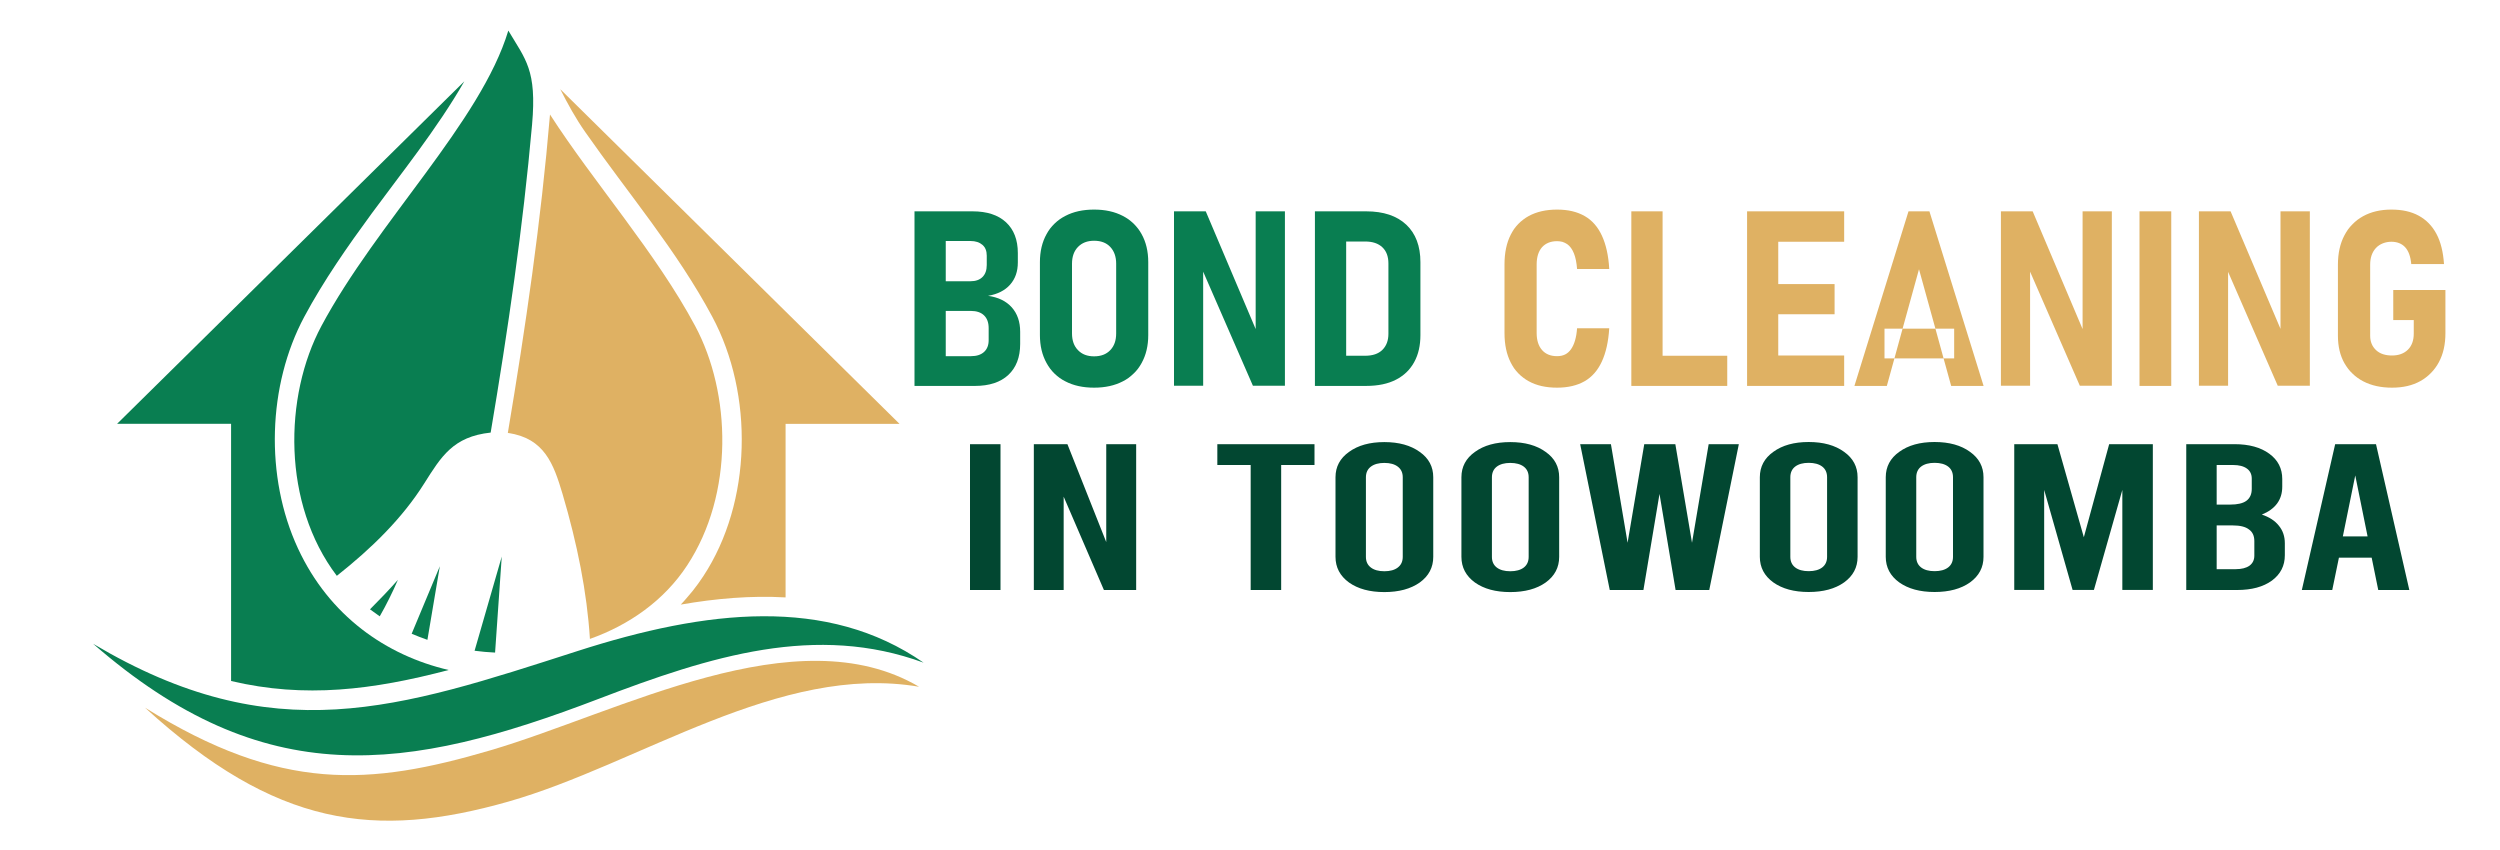
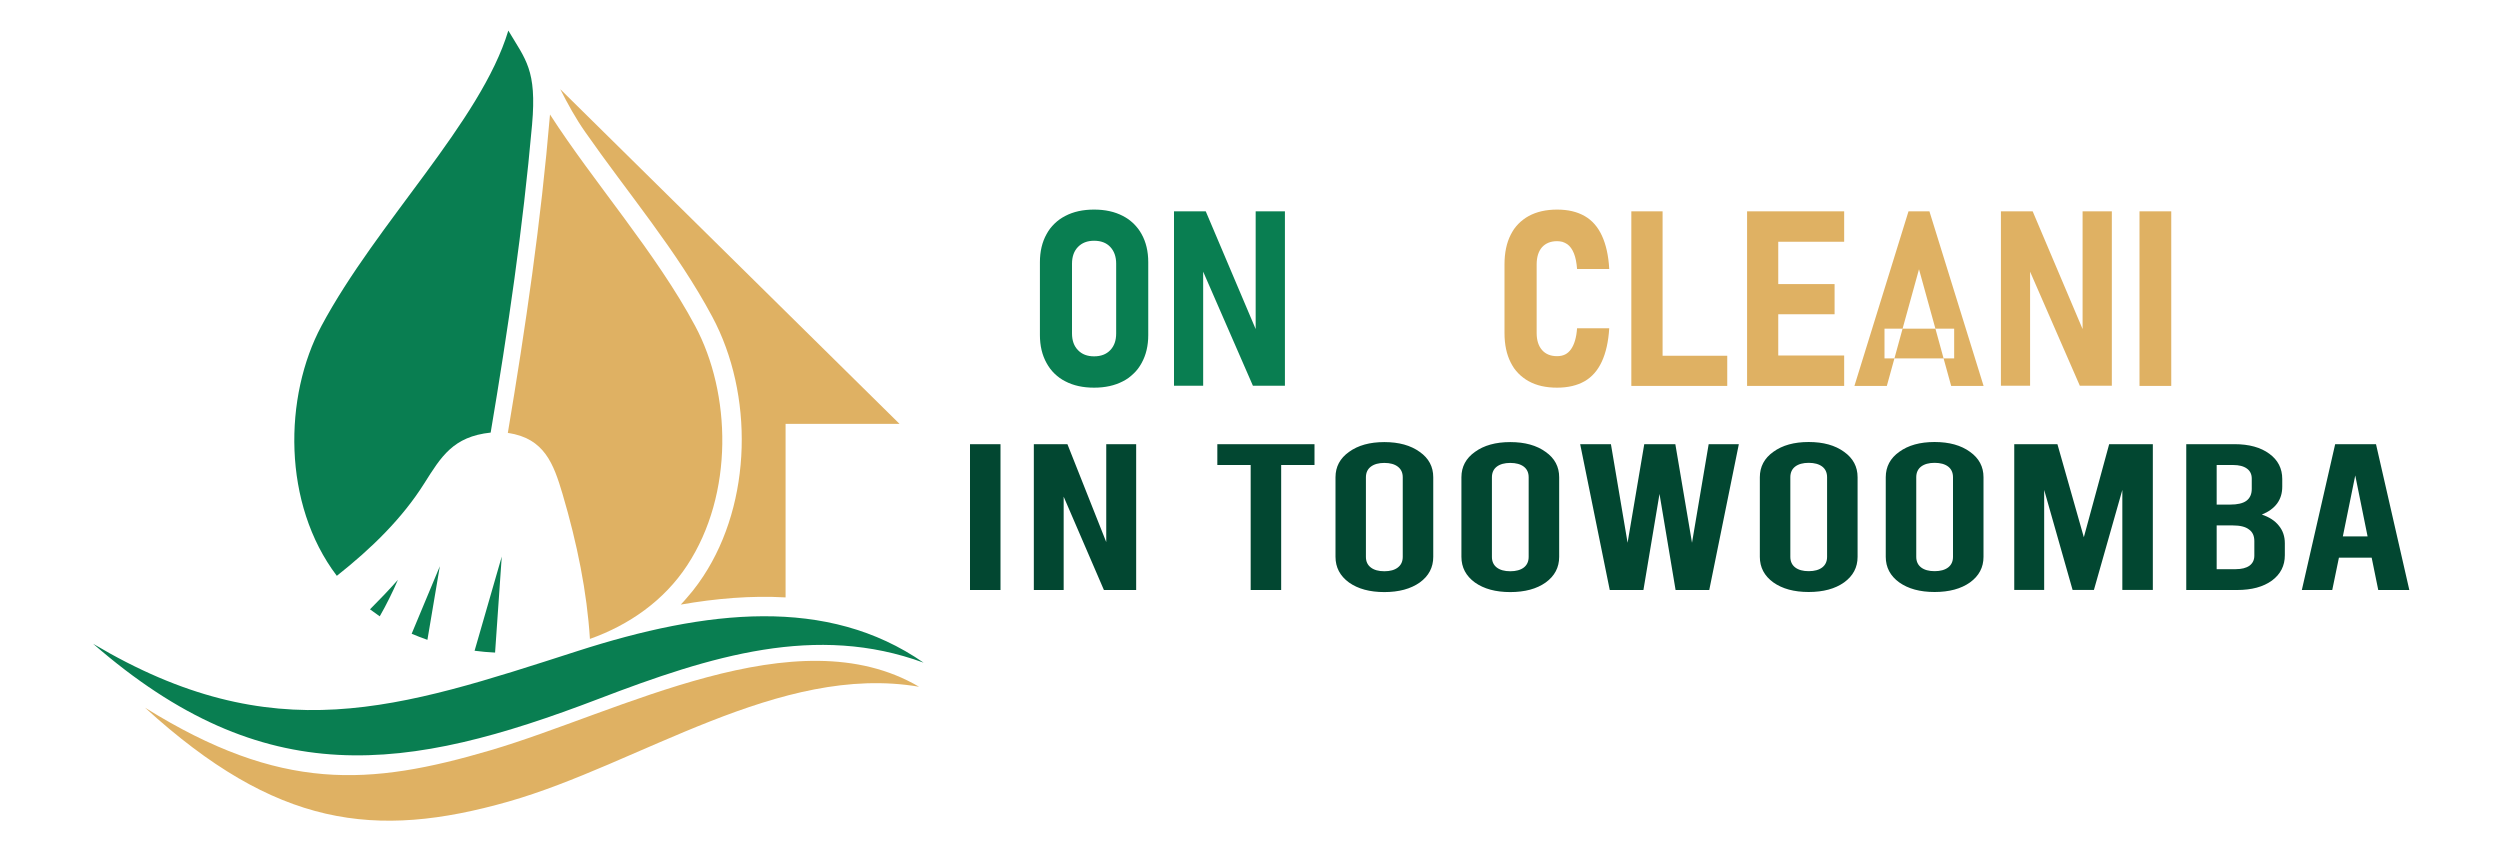
<svg xmlns="http://www.w3.org/2000/svg" version="1.2" viewBox="0 0 3000 1020" width="300" height="102">
  <title>logo-svg</title>
  <style>
		.s0 { fill: #dfb163 } 
		.s1 { fill: #097e51 } 
		.s2 { fill: #024731 } 
	</style>
  <path id="Layer" fill-rule="evenodd" class="s0" d="m672.3 107l407.1 401.6h-136.7v208.3c-41.6-2.4-83.9 1.3-125.8 8.6q3.8-3.9 7.3-8.1 3.6-4.1 7-8.3 3.4-4.3 6.6-8.7 3.2-4.4 6.2-9c58.5-89 60.5-218.3 10.8-311.2-42.4-79.4-101.1-148.1-152.4-221.6-11.6-16.5-21.1-33.9-30.1-51.6z" />
-   <path id="Layer" fill-rule="evenodd" class="s1" d="m277.3 817.2v-308.6h-136.8l416.7-411c-32.1 56.2-78.1 113.5-111.1 158.5-29.1 39.7-57.7 80.6-81 124.1-43.8 81.9-47.5 191.8-7.5 278 37.5 80.8 105.7 128.3 180.8 145.8-90.8 23.9-172.5 34.2-261.1 13.2z" />
  <path id="Layer" fill-rule="evenodd" class="s1" d="m111.7 772.5c217.2 129.2 366.4 77.9 581.2 8.8 155.1-49.9 300-66.2 415.4 13.9-128.7-47.3-254.6-8.4-390.1 43.5-230.3 88.1-400.6 113-606.5-66.2z" />
  <path id="Layer" fill-rule="evenodd" class="s0" d="m174 849.2c163.2 101.7 269.4 93.8 414.4 51.2 156-45.9 367.1-162.9 514.5-76.3-167.5-28.6-335.7 93-492.8 137.8-160.3 45.6-279 30.6-436.1-112.7z" />
  <path id="Layer" fill-rule="evenodd" class="s0" d="m707.9 766.7c47.3-16.8 89.1-46.2 116.6-88.1 56.6-86 52.8-206.9 9.7-287.4-46.7-87.5-122.1-172.8-174.2-253.8-10.8 128.2-29.3 255.2-50.6 382.1 44.1 6.3 55 37.6 65.6 73.1 17.7 59.9 29.4 118.1 32.9 174.1z" />
  <path id="Layer" fill-rule="evenodd" class="s1" d="m527.8 679.5l-14.9 88.3c-6.4-2.2-12.7-4.7-18.9-7.3zm-50.3 16.3q-2.4 5.6-5 11.2-2.6 5.5-5.3 11-2.7 5.5-5.6 10.9-2.9 5.4-5.9 10.7-6-4.1-11.7-8.4c11.6-11.6 22.8-23.3 33.5-35.4zm161-546.4c-11 124-29 246.9-49.7 369.7-45.1 4.8-59.4 28.9-79.7 61-26.3 41.8-63 77.8-104.9 110.9-65.6-86.5-63.7-215.3-18.5-299.8 66.7-124.7 191.3-245.1 224.3-354.5 20.8 35 34.3 47.2 28.5 112.7zm-36.4 518.5l-8 115.2c-8.2-0.4-16.5-1.1-24.6-2.2z" />
-   <path id="Layer" class="s1" d="m1097.4 463.1v-209.5h37.5v209.5zm18.9 0v-35.7h48.9c6.8 0 12-1.7 15.7-5.1 3.7-3.4 5.5-8.1 5.5-14.1v-14.4c0-6.6-1.8-11.7-5.5-15.3q-5.5-5.4-15.9-5.4h-48.7v-35.6h48.2c6.3 0 11.1-1.7 14.5-5.1 3.4-3.4 5.1-8.1 5.1-14.4v-11.2c0-5.7-1.7-10-5.2-13-3.5-3-8.2-4.6-14.4-4.6h-48.2v-35.6h50.8c17.3 0 30.7 4.4 40.1 13.1 9.4 8.7 14.2 21.1 14.2 36.9v11.4c0 10.8-3.1 19.6-9.3 26.6-6.2 7-15 11.4-26.4 13.4 12.2 1.7 21.7 6.3 28.4 13.8 6.7 7.5 10.1 17.3 10.1 29.3v14.6c0 16-4.8 28.4-14.2 37.2-9.4 8.8-22.9 13.2-40.1 13.2z" />
  <path id="Layer" fill-rule="evenodd" class="s1" d="m1312.9 465.2c-13.3 0-24.8-2.5-34.5-7.6q-3.6-1.8-6.8-4.1-3.3-2.4-6.1-5.1-2.9-2.8-5.3-6-2.4-3.2-4.3-6.7c-5.3-9.5-8-20.7-8-33.6v-87.5c0-13 2.7-24.2 8-33.7q1.9-3.5 4.3-6.7 2.4-3.1 5.3-5.9 2.9-2.8 6.1-5.1 3.3-2.3 6.8-4.1c9.7-5.1 21.2-7.6 34.5-7.6 13.3 0 24.7 2.5 34.5 7.6q3.5 1.8 6.8 4.1 3.2 2.4 6.1 5.1 2.8 2.8 5.3 6 2.4 3.1 4.3 6.6c5.3 9.5 8 20.7 8 33.7v87.5c0 12.9-2.7 24.1-8 33.6q-1.9 3.5-4.3 6.7-2.4 3.2-5.3 5.9-2.9 2.8-6.1 5.2-3.2 2.3-6.8 4.1c-9.8 5.1-21.3 7.6-34.5 7.6zm0-37.6c8.2 0 14.6-2.4 19.4-7.4 4.8-5 7.1-11.6 7.1-20.1v-83.7c0-8.4-2.4-15.1-7.1-20.1-4.7-5-11.2-7.4-19.4-7.4-8.2 0-14.5 2.5-19.3 7.4-4.8 4.9-7.2 11.7-7.2 20.1v83.7q0 12.8 7.2 20.1c4.8 5 11.2 7.4 19.3 7.4z" />
  <path id="Layer" class="s1" d="m1408.8 462.9v-209.3h38.1l63.6 150-3.7 4.7v-154.7h35.1v209.3h-38.4l-63.1-144.7 3.4-4.8v149.5z" />
-   <path id="Layer" class="s1" d="m1577.9 463.1v-209.5h37.5v209.5zm21.8 0v-36.2h38.4c9 0 15.9-2.3 20.7-7 4.8-4.7 7.3-11.1 7.3-19.3v-84.4c0-8.4-2.4-14.9-7.3-19.5-4.9-4.6-11.7-6.9-20.7-6.9h-38.4v-36.2h39.7c20.8 0 36.8 5.4 48.1 16 11.3 10.6 17 25.7 17 45v87.5c0 12.4-2.4 23.2-7.4 32.3q-1.8 3.4-4.2 6.5-2.3 3.1-5.1 5.8-2.8 2.7-6 4.9-3.1 2.3-6.6 4c-9.6 5-21.6 7.5-35.9 7.5z" />
  <path id="Layer" class="s0" d="m1868.5 465.2c-13.3 0-24.6-2.5-34-7.7q-3.5-1.9-6.6-4.3-3.2-2.4-5.9-5.2-2.8-2.9-5.1-6.1-2.2-3.3-4-6.8c-5-9.8-7.5-21.6-7.5-35.5v-82.3q0-21 7.5-35.7 1.8-3.5 4-6.8 2.3-3.2 5.1-6.1 2.7-2.8 5.9-5.2 3.1-2.4 6.6-4.3c9.4-5.1 20.7-7.7 34-7.7 13.3 0 24 2.6 33 7.7 9 5.1 15.9 13 20.8 23.6 4.9 10.6 7.9 23.9 8.8 40h-38.6c-0.6-7.6-1.8-13.9-3.8-18.8-2-4.9-4.6-8.6-8-11q-1.3-0.9-2.8-1.6-1.5-0.7-3-1.2-1.6-0.4-3.2-0.6-1.6-0.2-3.2-0.2-11.4 0-18 7.2c-4.3 4.9-6.5 11.8-6.5 20.7v82.3c0 8.8 2.2 15.6 6.5 20.5 4.3 4.9 10.4 7.3 18 7.3 7.6 0 12.8-2.8 16.7-8.3 3.9-5.5 6.5-13.8 7.3-25.2h38.6c-1 16.1-4 29.4-8.9 40-4.9 10.6-11.8 18.5-20.7 23.6-8.9 5.1-20 7.7-33 7.7z" />
  <path id="Layer" class="s0" d="m1957.6 463.1v-209.5h37.5v209.5zm16 0v-36.2h99.1v36.2z" />
  <path id="Layer" class="s0" d="m2096.5 463.1v-209.5h37.4v209.5zm15-173v-36.5h101.5v36.5zm0 87v-36.2h90v36.2zm0 86v-36.5h101.5v36.5z" />
  <path id="Layer" fill-rule="evenodd" class="s0" d="m2225.3 463.1l64.9-209.5h25.1l65 209.5h-38.9l-9.1-33h12.7v-35.7h-22.5l-19.7-71.3-19.7 71.3h-21.7v35.7h11.9l-9.1 33zm48-33l9.8-35.7h39.4l9.8 35.7z" />
  <path id="Layer" class="s0" d="m2401.1 462.9v-209.3h38.1l63.6 150-3.7 4.7v-154.7h35.1v209.3h-38.4l-63.1-144.7 3.4-4.8v149.5z" />
  <path id="Layer" class="s0" d="m2605.5 253.6v209.5h-38.1v-209.5z" />
-   <path id="Layer" class="s0" d="m2638.7 462.9v-209.3h38l63.7 150-3.8 4.7v-154.7h35.2v209.3h-38.5l-63.1-144.7 3.5-4.8v149.5z" />
-   <path id="Layer" class="s0" d="m2871.9 348h62.6v51.8c0 13.5-2.6 25.1-7.9 34.9q-1.9 3.6-4.3 6.8-2.3 3.2-5.2 6.1-2.8 2.9-6 5.3-3.2 2.5-6.7 4.4c-9.5 5.3-20.8 7.9-34 7.9-13.2 0-24.7-2.5-34.5-7.6q-3.5-1.8-6.7-4.1-3.3-2.3-6.1-5.1-2.9-2.7-5.3-5.8-2.4-3.2-4.4-6.6c-5.3-9.3-7.9-20.4-7.9-33.1v-85.3c0-13.6 2.6-25.4 7.8-35.2q1.9-3.6 4.2-6.9 2.4-3.3 5.3-6.2 2.8-2.9 6-5.4 3.2-2.4 6.8-4.4c9.6-5.3 20.9-8 34-8 13.1 0 23.8 2.4 32.8 7.3 9 4.9 16.1 12.1 21.3 21.8 5.2 9.7 8.1 21.8 9.1 36.3h-39.3c-0.8-9.1-3.3-15.9-7.4-20.3-4.1-4.4-9.7-6.5-16.5-6.5-6.8 0-13.9 2.5-18.5 7.5-4.6 5-6.9 11.6-6.9 20v85.3c0 7.2 2.4 12.9 7.1 17.3 4.7 4.4 11.2 6.4 19.1 6.4 7.9 0 14.3-2.3 19-6.9 4.7-4.6 7.1-11.1 7.1-19.4v-16.2h-24.6z" />
  <path id="IN TOOWOOMBA" class="s2" aria-label="IN TOOWOOMBA" d="m1164 708v-175h36.6v175zm76.6 0v-175h40.3l46.6 117.5v-117.5h35.9v175h-38.7l-48.3-112v112zm220.2-150v-25h116.6v25h-40v150h-36.6v-150zm200.4 152.5q-26.2 0-42.4-11.5-16.2-11.8-16.2-30.8v-95.5q0-18.9 16.2-30.4 16.2-11.8 42.4-11.8 26.2 0 42.5 11.8 16.2 11.4 16.2 30.4v95.5q0 19.1-16.2 30.8-16.3 11.5-42.5 11.5zm0-25q10.4 0 16.2-4.5 5.9-4.5 5.9-12.8v-95.5q0-8.2-5.9-12.7-5.8-4.5-16.2-4.5-10.3 0-16.2 4.5-5.9 4.5-5.9 12.8v95.5q0 8.2 5.9 12.7 5.9 4.5 16.2 4.5zm151.1 25q-26.2 0-42.4-11.5-16.2-11.8-16.2-30.8v-95.5q0-18.9 16.2-30.4 16.2-11.8 42.4-11.8 26.3 0 42.5 11.8 16.2 11.4 16.2 30.4v95.5q0 19.1-16.2 30.8-16.2 11.5-42.5 11.5zm0-25q10.4 0 16.3-4.5 5.8-4.5 5.8-12.8v-95.5q0-8.2-5.8-12.7-5.9-4.5-16.3-4.5-10.3 0-16.2 4.5-5.8 4.5-5.8 12.8v95.5q0 8.2 5.8 12.7 5.9 4.5 16.2 4.5zm238.1-152.5h36.2l-35.5 175h-40.4l-19.3-115.3-19.3 115.3h-40.4l-35.5-175h36.9l20 118.3 20-118.3h37.3l20 118.3zm120 177.4q-26.2 0-42.4-11.5-16.2-11.7-16.2-30.7v-95.5q0-19 16.2-30.5 16.2-11.8 42.4-11.8 26.3 0 42.5 11.8 16.2 11.5 16.2 30.5v95.5q0 19-16.2 30.7-16.2 11.5-42.5 11.5zm0-25q10.4 0 16.3-4.5 5.8-4.5 5.8-12.7v-95.5q0-8.3-5.8-12.8-5.9-4.5-16.3-4.5-10.3 0-16.2 4.5-5.8 4.5-5.8 12.8v95.5q0 8.2 5.8 12.7 5.9 4.5 16.2 4.5zm151.1 25q-26.2 0-42.4-11.5-16.2-11.7-16.2-30.7v-95.5q0-19 16.2-30.5 16.2-11.8 42.4-11.8 26.3 0 42.5 11.8 16.2 11.5 16.2 30.5v95.5q0 19-16.2 30.7-16.2 11.5-42.5 11.5zm0-25q10.4 0 16.3-4.5 5.8-4.5 5.8-12.7v-95.5q0-8.3-5.8-12.8-5.9-4.5-16.3-4.5-10.3 0-16.2 4.5-5.8 4.5-5.8 12.8v95.5q0 8.2 5.8 12.7 5.9 4.5 16.2 4.5zm209.5-152.4h52.4v174.9h-36.6v-120l-34.1 120h-25.6l-34.1-120v120h-35.9v-174.9h51.8l31.7 111.7zm183.2 84.5q13.5 4.5 20.4 13.3 7.2 8.7 7.2 21.2v14.3q0 18.9-15.5 30.4-15.6 11.3-41.8 11.3h-61v-175h57.9q26.2 0 41.8 11.5 15.5 11.3 15.5 30.3v9.2q0 23.5-24.5 33.5zm-34.5-59.5h-19.7v47.5h16.2q13.2 0 19.4-4.5 6.5-4.8 6.5-14.3v-12.4q0-7.8-5.8-12-5.9-4.3-16.6-4.3zm25.5 108.8v-17.5q0-9.5-6.5-14-6.2-4.8-19.3-4.8h-19.4v52.5h22.8q10.7 0 16.6-4.2 5.8-4.3 5.8-12zm148.7 41.2l-7.9-38.8h-39.3l-8 38.8h-36.5l40-175h49l40 175zm-42.5-64.3h29.7l-14.8-73.2z" />
</svg>